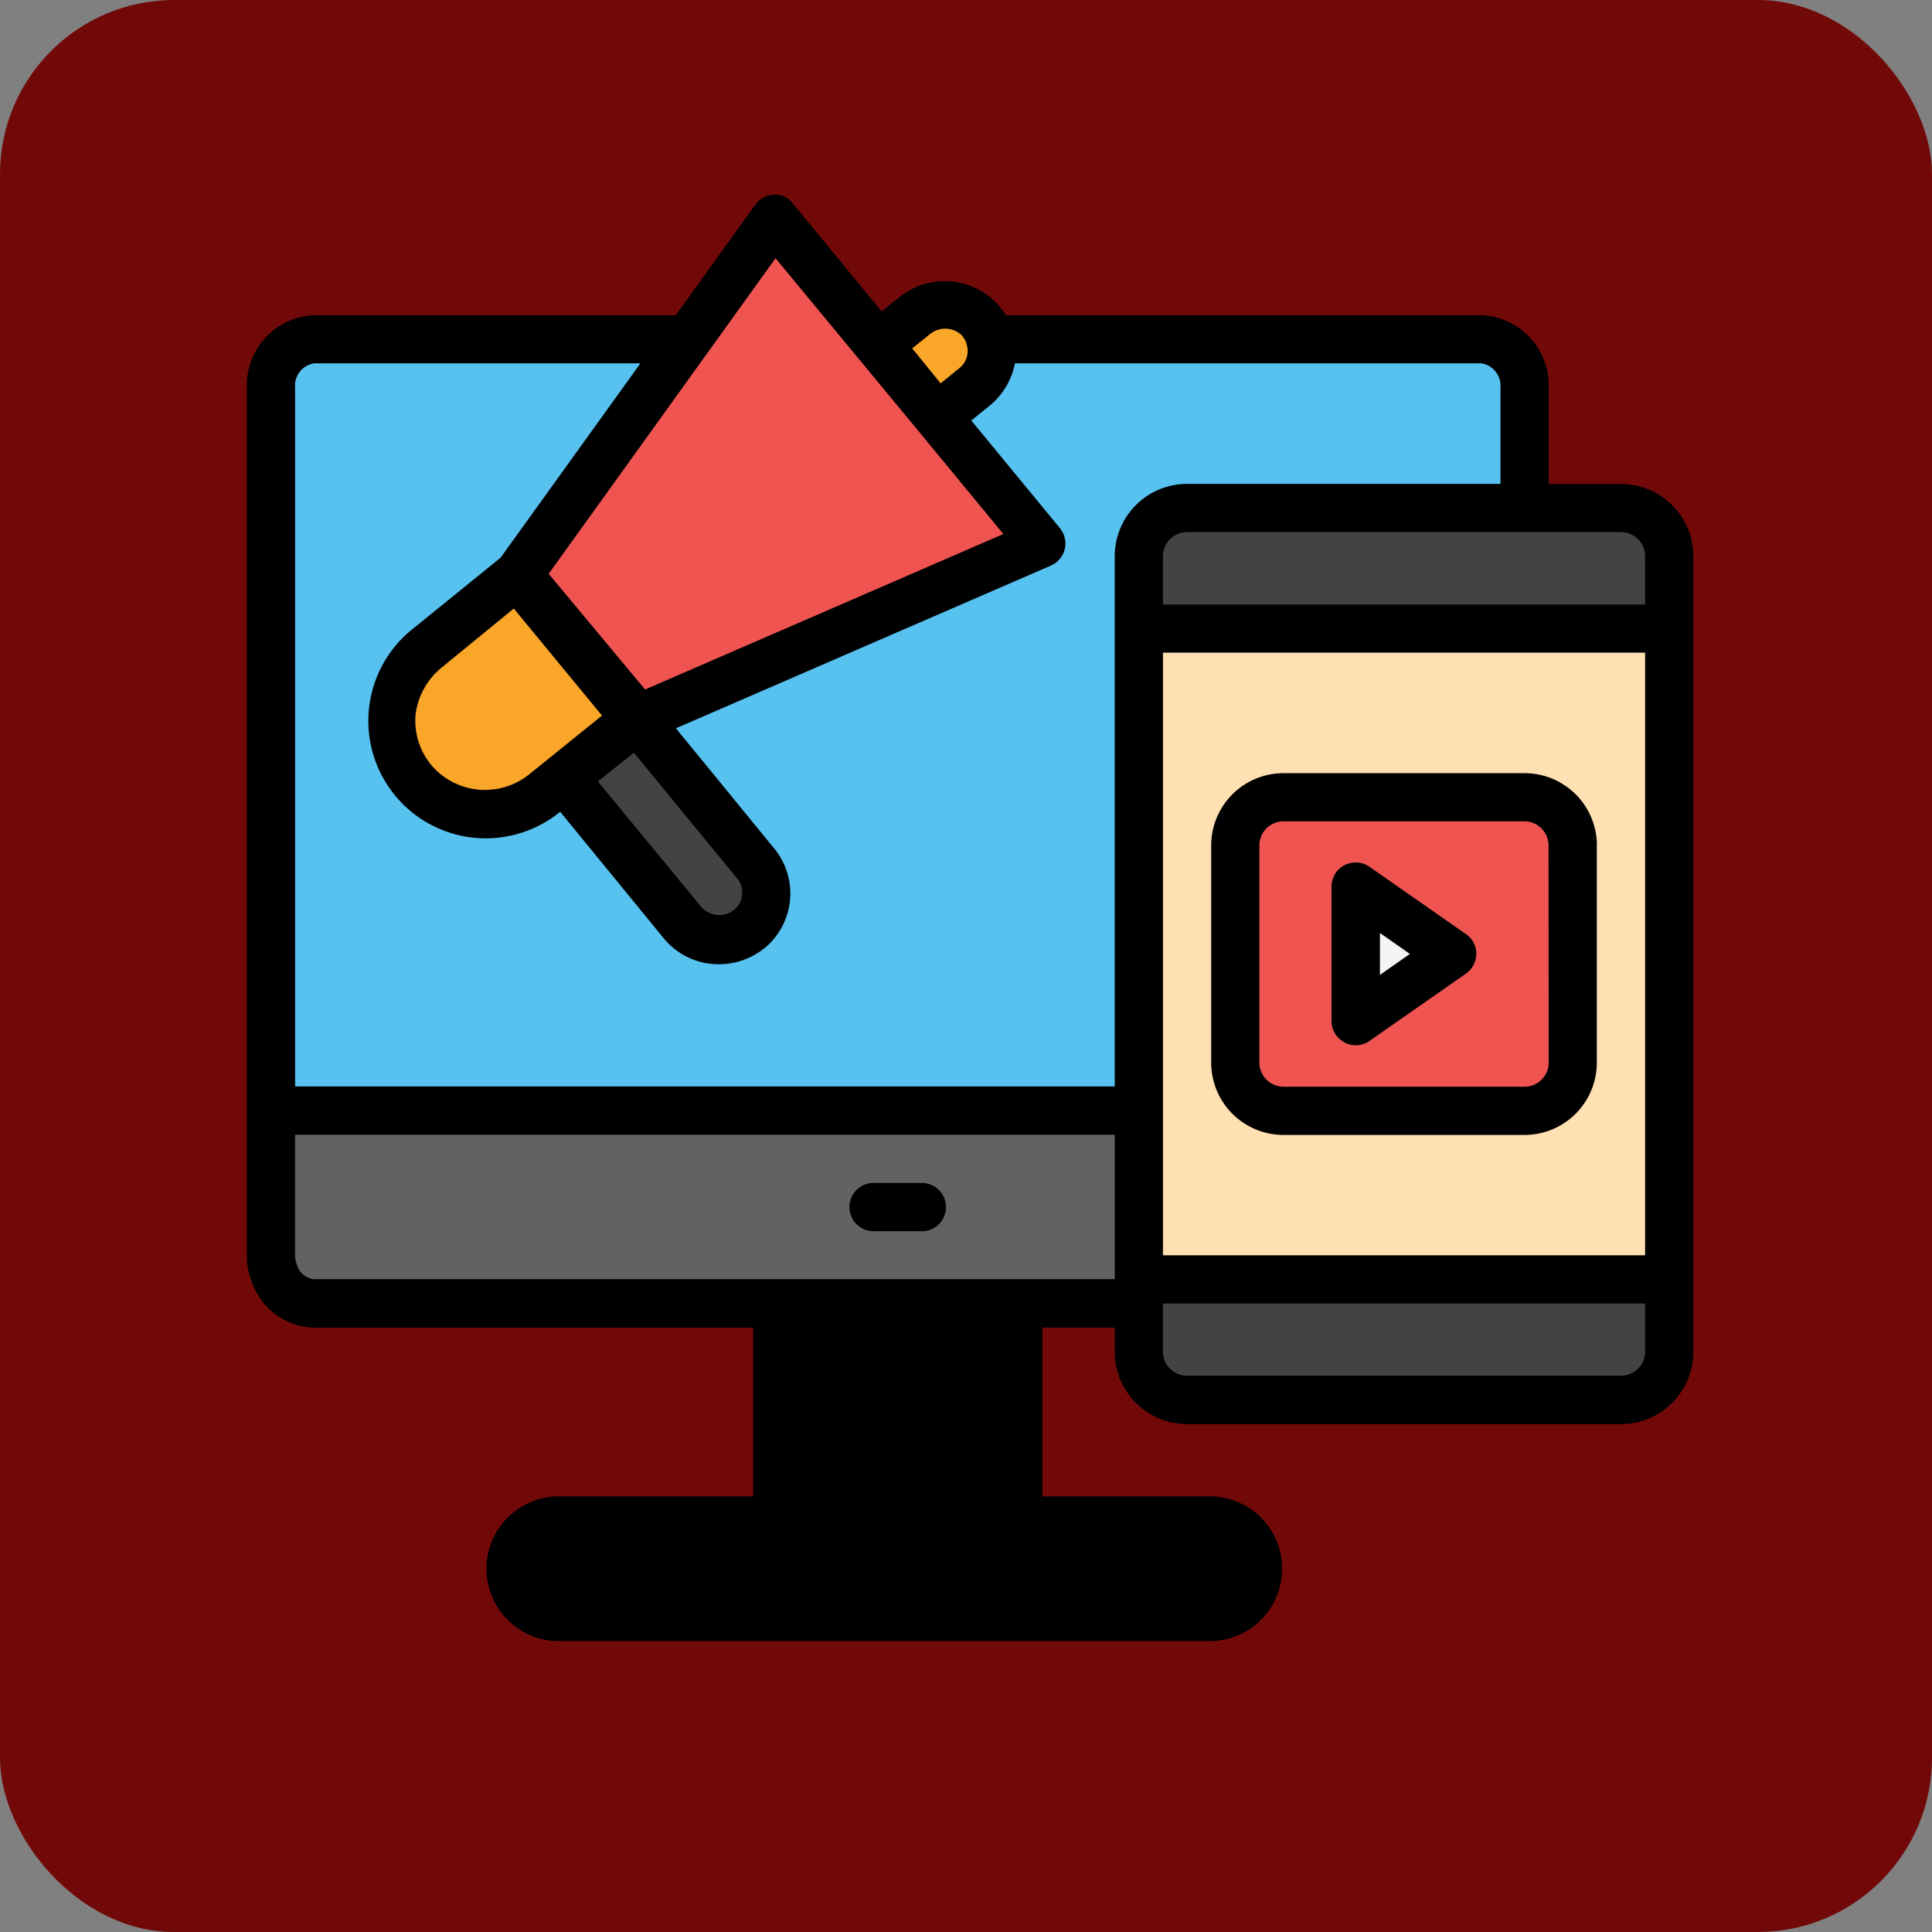
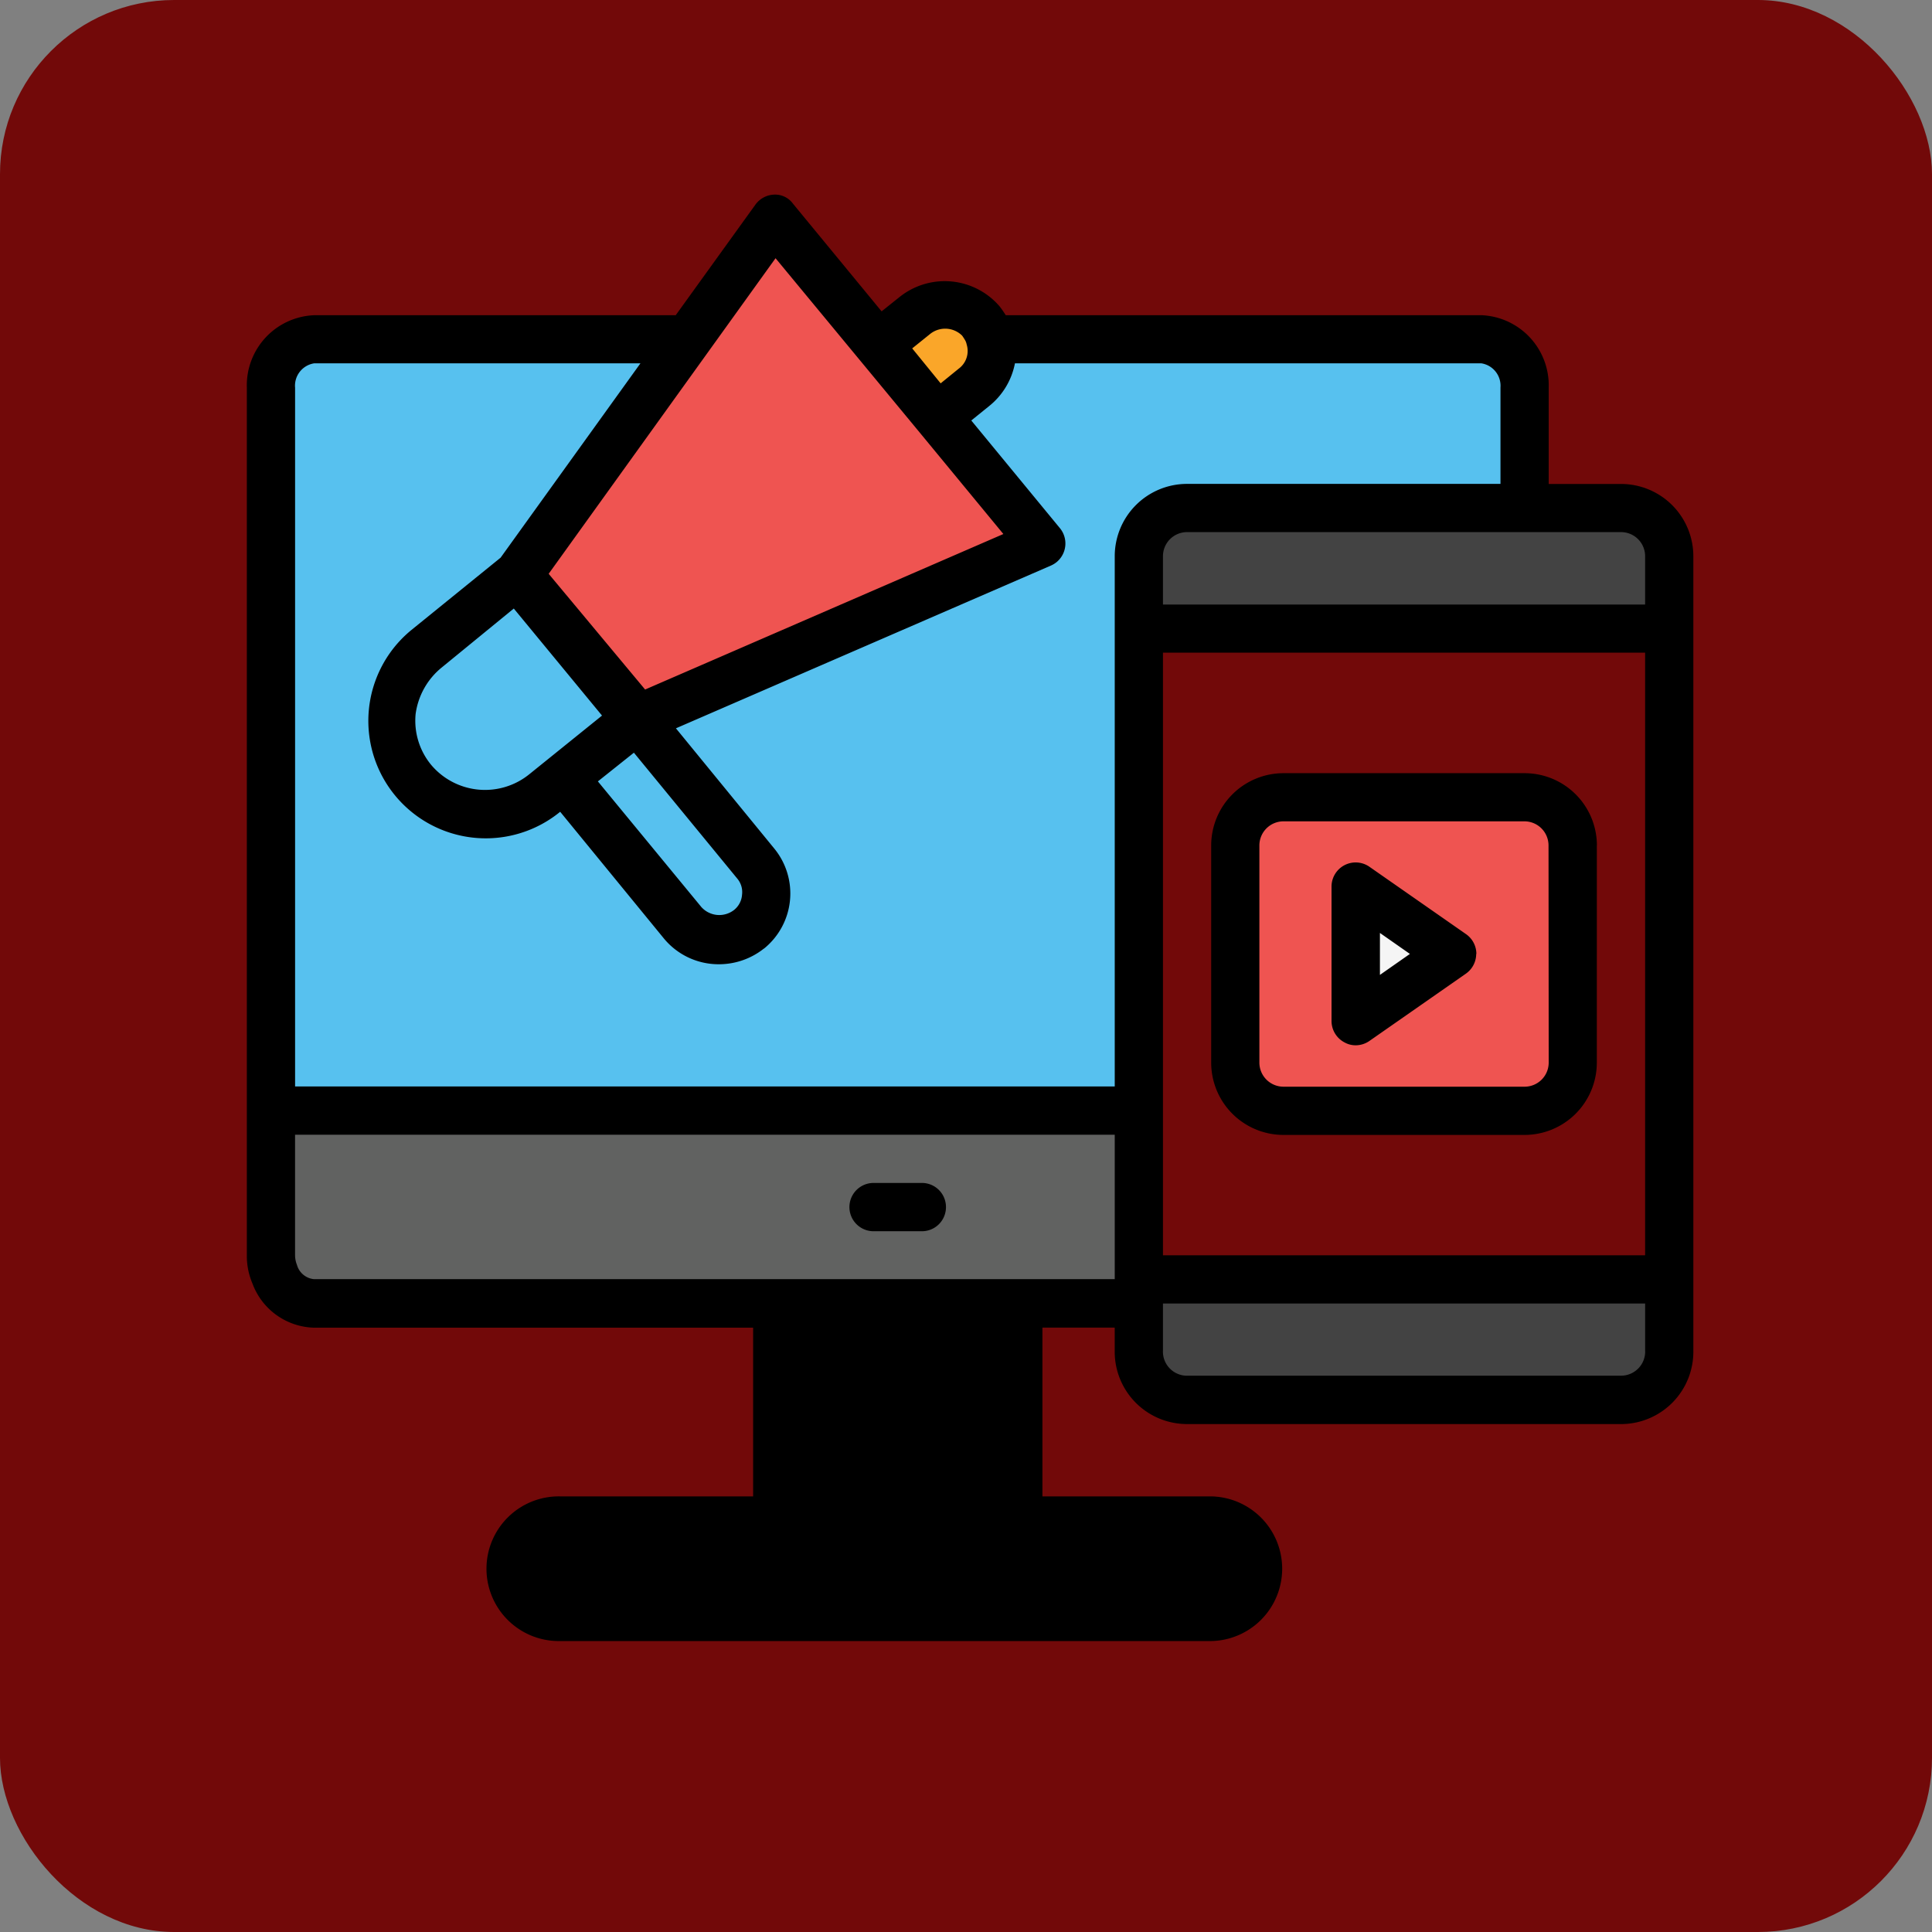
<svg xmlns="http://www.w3.org/2000/svg" id="Layer_1" data-name="Layer 1" viewBox="0 0 760 760">
  <rect x="0" y="0" width="760" height="760" fill="#808080" stroke="none" />
  <rect width="760" height="760" rx="68.5" style="fill: #720909" />
  <g id="_20-Advertising" data-name=" 20-Advertising">
    <path d="M600.37,152.41v47.42H467.6a19,19,0,0,0-19,19v294H124.2a17.06,17.06,0,0,1-15.46-11.38,19.54,19.54,0,0,1-1.52-7.58V152.41a18.21,18.21,0,0,1,17-19H583.4A18.2,18.2,0,0,1,600.37,152.41Z" transform="translate(-0.64 0)" style="fill: #57c1ef" />
    <path d="M448.63,436.92v75.87H126.19a19,19,0,0,1-17.45-11.38,19.54,19.54,0,0,1-1.52-7.58V436.92Z" transform="translate(-0.64 0)" style="fill: #616261" />
    <path d="M221,598.15H477.09a19,19,0,0,1,19,19h0a19,19,0,0,1-19,19H221a19,19,0,0,1-19-19h0A19,19,0,0,1,221,598.15Z" transform="translate(-0.64 0)" />
    <path d="M306.38,512.79h94.84v85.36H306.38Z" transform="translate(-0.64 0)" />
-     <path d="M657.28,247.25V531.19a19,19,0,0,1-18.39,19.53H467.6a19,19,0,0,1-19-19V247.25Z" transform="translate(-0.64 0)" style="fill: #ffe0b2" />
    <path d="M657.28,218.8v28.45H448.63V218.8a19,19,0,0,1,19-19H638.31A19,19,0,0,1,657.28,218.8Z" transform="translate(-0.64 0)" style="fill: #434343" />
    <path d="M448.63,503.31H657.28v28.45a19,19,0,0,1-19,19H467.6a19,19,0,0,1-19-19V503.31Z" transform="translate(-0.64 0)" style="fill: #434343" />
    <rect x="485.93" y="313.64" width="132.77" height="123.29" rx="18.97" style="fill: #ef5451" />
    <path d="M534,348.82v52.92l37.93-26.46Z" transform="translate(-0.64 0)" style="fill: #f5f5f5" />
    <path d="M410.23,213.77l-159,69L204.52,226.1l66.58-92.65,15.46-21.53L305.24,86l39,47.42,1.8,2.18,23.33,28.45Z" transform="translate(-0.64 0)" style="fill: #ef5451" />
-     <path d="M251.28,282.81l-28.45,23.33-7.21,5.69a37.27,37.27,0,0,1-52.26-5.12,36.86,36.86,0,0,1-8.72-26.84,37.38,37.38,0,0,1,13.47-24.75l36-29Z" transform="translate(-0.64 0)" style="fill: #faa629" />
-     <path d="M251.28,282.81,298,339.72a18.38,18.38,0,0,1-2.75,25.79A19,19,0,0,1,269.11,363l-46.66-56.9Z" transform="translate(-0.64 0)" style="fill: #434343" />
    <path d="M383.77,152.41l-14.42,11.67L346,135.63l2.75-2.18L360.44,124a19,19,0,0,1,26.17,2.47,26.43,26.43,0,0,1,2.37,3.7,13.33,13.33,0,0,1,1.14,3.13A18.3,18.3,0,0,1,383.77,152.41Z" transform="translate(-0.64 0)" style="fill: #faa629" />
    <path d="M372.76,474.86a9.47,9.47,0,0,1-9.48,9.48h-19a9.48,9.48,0,0,1,0-19h19A9.47,9.47,0,0,1,372.76,474.86Zm294-256.06V531.19a28.47,28.47,0,0,1-27.88,29H467.6a28.45,28.45,0,0,1-28.46-28.44c0-.19,0-.39,0-.58v-8.91H410.7v66.38h66.39a28.46,28.46,0,0,1,0,56.91H221a28.46,28.46,0,1,1,0-56.91H296.9V522.28H124.2a26.57,26.57,0,0,1-24.28-17.45,27.55,27.55,0,0,1-2.18-11V152.41A27.6,27.6,0,0,1,124.2,124H266.45l31.3-43.43a9.5,9.5,0,0,1,7.21-4,8.65,8.65,0,0,1,7.58,3.51l34.9,42.4,7.12-5.69a28.44,28.44,0,0,1,39.35,3.79c.95,1.23,1.71,2.37,2.37,3.41H583.4a27.61,27.61,0,0,1,26.46,28.45v37.94h28.45A28.45,28.45,0,0,1,666.76,218.8Zm-208.64,275H647.79V256.73H458.12ZM638.31,209.32H467.6a9.47,9.47,0,0,0-9.48,9.48v19H647.79v-19A9.47,9.47,0,0,0,638.31,209.32Zm-272-77.77-6.83,5.5,11.19,13.75,7.11-5.78a8.64,8.64,0,0,0,3.13-9.49,5.84,5.84,0,0,0-.57-1.61s-.66-1.14-1.23-1.9a9.49,9.49,0,0,0-12.8-.47ZM216.47,225.72l37.94,45.52,140.93-61.17-32.91-39.92-56.71-68.57Zm-42,36.8a28.45,28.45,0,0,0-10.34,18.4,27.33,27.33,0,0,0,6,19.82,27.69,27.69,0,0,0,38.88,3.7l28.45-22.95-34.71-42.11Zm61.36,44.86,40.69,49.41a9.48,9.48,0,0,0,12.8,1.23,8.4,8.4,0,0,0,3.22-6.07,8.23,8.23,0,0,0-1.89-6.35L250,296.09Zm-119.11-155v275H439.15V218.8a28.45,28.45,0,0,1,28.45-28.45H590.89V152.41a8.92,8.92,0,0,0-7.49-9.48H399.89a28.43,28.43,0,0,1-10.24,16.88l-6.93,5.6,34.81,42.29a9.49,9.49,0,0,1-1.18,13.36A9.84,9.84,0,0,1,414,222.5l-147.47,64,38.79,47.42a27.89,27.89,0,0,1-4.12,39.22l-.06,0a28.4,28.4,0,0,1-17.64,6.17,27.88,27.88,0,0,1-21.71-10.15L221,319.33a46.2,46.2,0,0,1-58.52-71.51l35.09-28.45,55-76.44H124.2a8.9,8.9,0,0,0-7.49,9.48ZM477.09,607.63H221a9.49,9.49,0,1,0,0,19H477.09a9.49,9.49,0,0,0,0-19Zm-85.36-85.35H315.86v66.38h75.87Zm47.42-19v-56.9H116.71v47.42a10.49,10.49,0,0,0,.75,3.79,7.7,7.7,0,0,0,6.74,5.6h315Zm208.64,27.88v-18.4H458.12v18.4a9.49,9.49,0,0,0,8.9,10l.58,0H638.31a9.49,9.49,0,0,0,9.5-9.47C647.81,531.58,647.8,531.39,647.79,531.19Zm-19-198.59V418a28.45,28.45,0,0,1-28.45,28.45H505.54A28.45,28.45,0,0,1,477.09,418V332.6a28.45,28.45,0,0,1,28.45-28.45h94.83a28.45,28.45,0,0,1,28.45,28.45Zm-19,0a9.49,9.49,0,0,0-9.49-9.48H505.54a9.49,9.49,0,0,0-9.49,9.48V418a9.49,9.49,0,0,0,9.49,9.48h94.83a9.49,9.49,0,0,0,9.49-9.48Zm-28.45,42.68a9.51,9.51,0,0,1-4.08,7.78l-37.94,26.46a9.47,9.47,0,0,1-5.4,1.7,8.82,8.82,0,0,1-4.37-1.13,9.5,9.5,0,0,1-5.12-8.35V348.82A9.49,9.49,0,0,1,539.39,341l37.94,26.46A9.51,9.51,0,0,1,581.41,375.28Zm-26.08,0L543.47,367v16.5Z" transform="translate(-0.64 0)" />
  </g>
</svg>